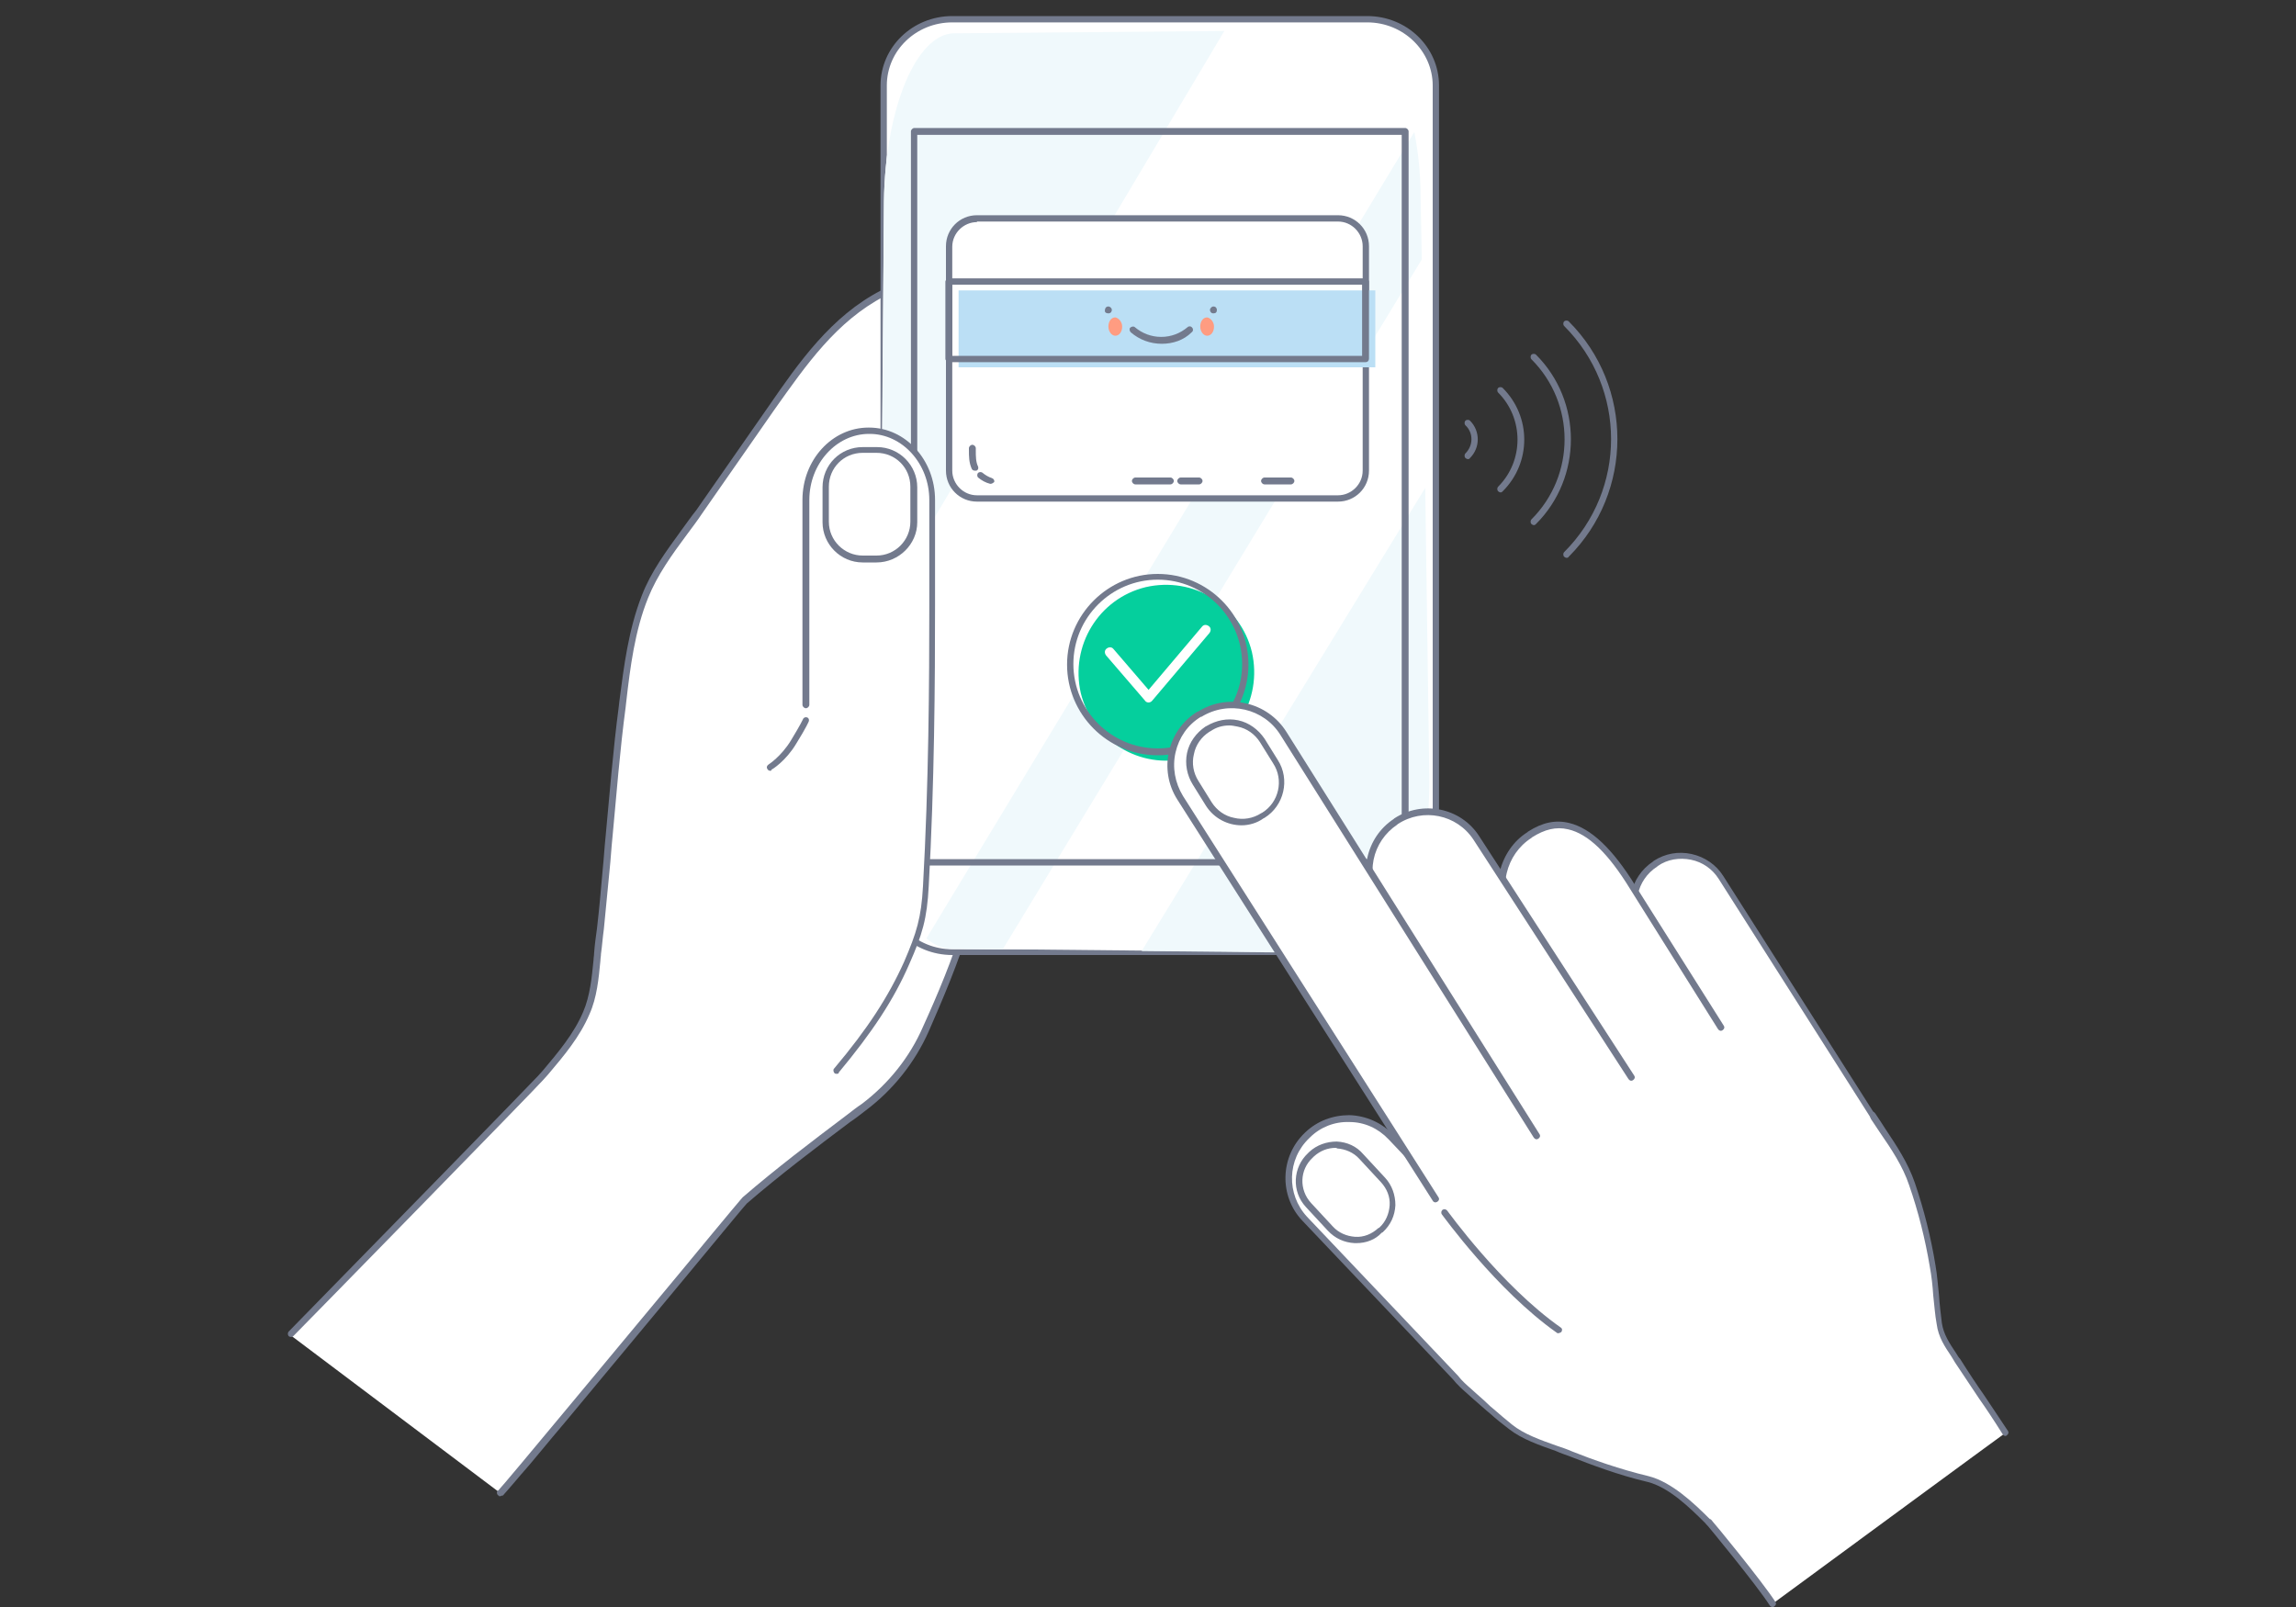
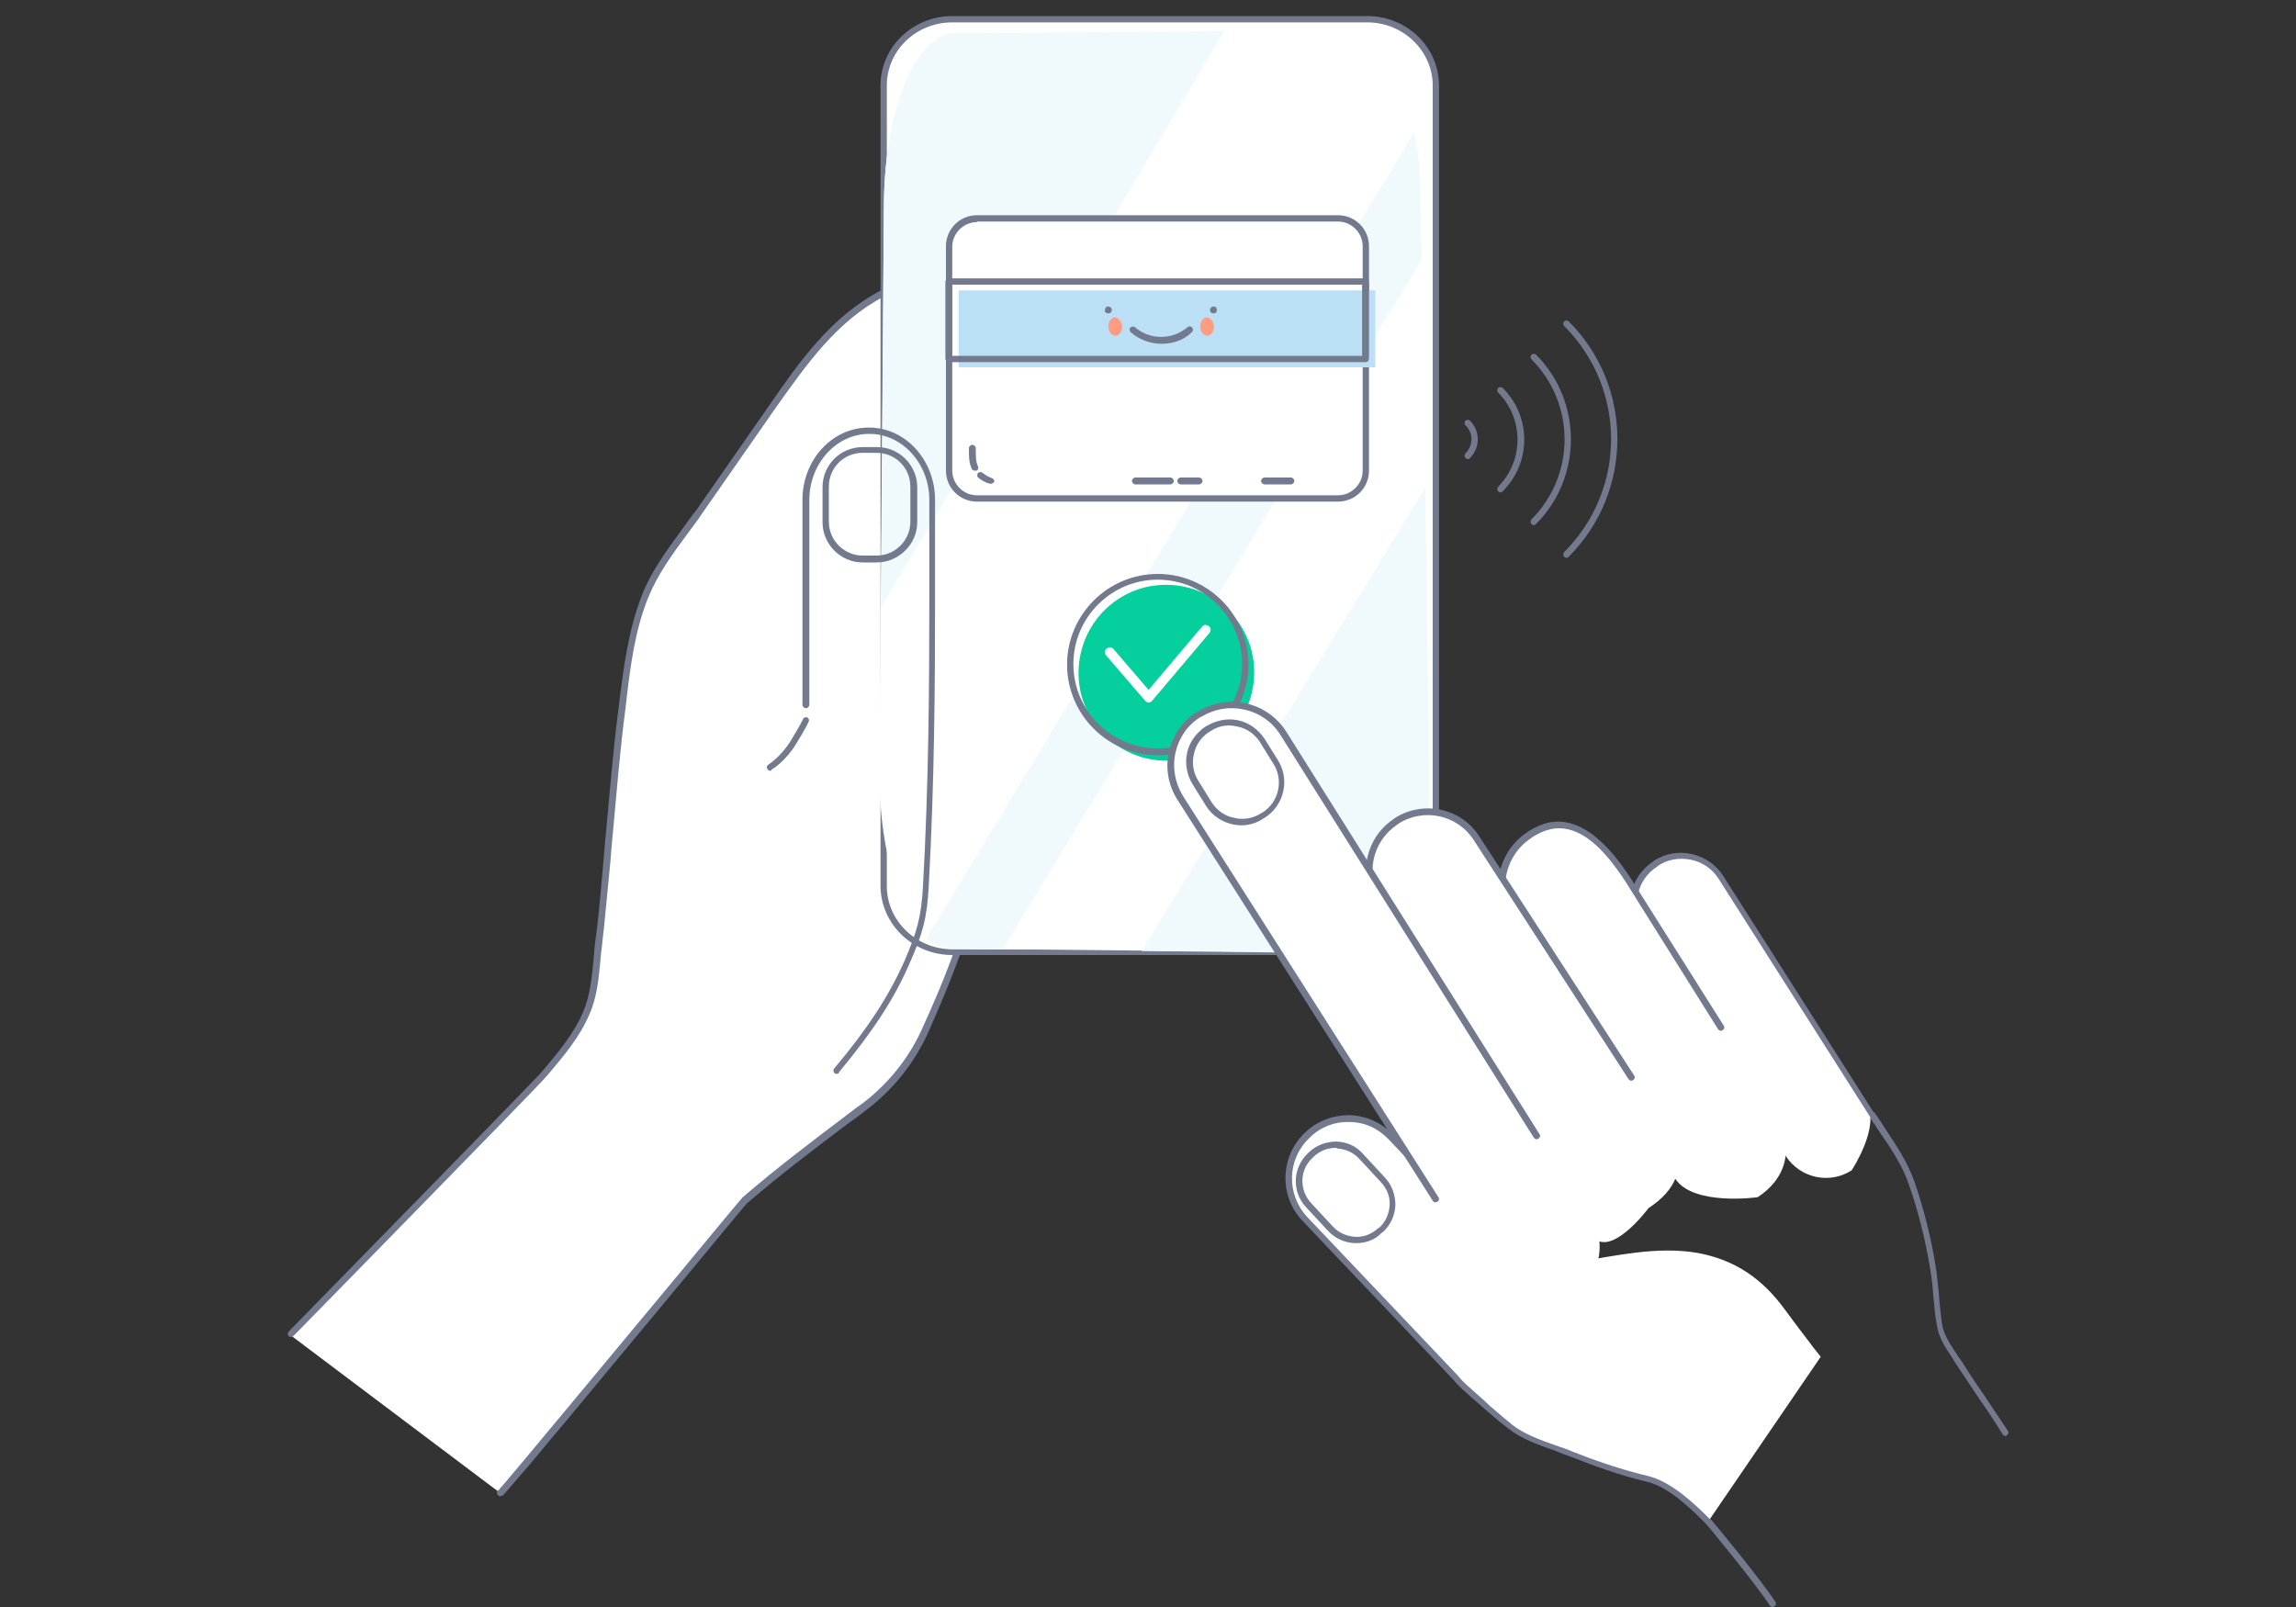
<svg xmlns="http://www.w3.org/2000/svg" xmlns:xlink="http://www.w3.org/1999/xlink" version="1.1" id="Layer_1" x="0px" y="0px" viewBox="0 0 400 280" style="enable-background:new 0 0 400 280;" xml:space="preserve">
  <rect x="0" y="0" width="400" height="280" fill="#333333" stroke="none" />
  <style type="text/css">
	.st0{clip-path:url(#SVGID_2_);}
	.st1{fill:#FFFFFF;}
	.st2{fill:#737A8D;}
	.st3{fill:#F0F9FC;}
	.st4{fill:#BBDFF5;}
	.st5{fill:#FF9C81;}
	.st6{fill:#05CF9D;}
</style>
  <g>
    <defs>
      <rect id="SVGID_1_" x="50" y="2.8" width="300" height="277.2" />
    </defs>
    <clipPath id="SVGID_2_">
      <use xlink:href="#SVGID_1_" style="overflow:visible;" />
    </clipPath>
    <g class="st0">
      <path class="st1" d="M87.1,260.1c0.2,0.1,42.4-50.9,42.6-51.1c6.7-5.8,13.7-11,20.7-16.3c4.7-3.5,8.4-8.2,10.8-13.6    c2.6-5.9,5.3-12.1,7.1-18.3c0.6-1.9,1.9-5,1.7-7c-0.2-2-2.6-4.2-4-5.5c-2-1.8-4.2-3.3-6.6-4.7c-2.5-1.5-3-1.7-3.3-4.6    c-0.6-7,0.1-14.3,0.1-21.3c0-7,0.8-19.1,1-31.3l8.7-17.8c2.9-5.9,2.9-12.2-1.6-16.9c-3.3-3.4-8.3-1.9-10.7-0.7    c-8.7,4.5-14.1,12.4-19.6,20.3c-4.1,5.9-8.2,11.9-12.4,17.8c-3.3,4.8-7.3,9.3-9.5,14.8c-2.4,6.1-3.2,12.7-4,19.2    c-1.2,9.4-2,18.9-2.8,28.3c-0.4,4.9-1,9.8-1.5,14.7c-0.4,3.5-0.6,7.1-2,10.4c-1.8,4.3-5,7.8-8,11.4c-1,1.2-43.5,44.5-43.5,44.5    L87.1,260.1z" />
      <path class="st2" d="M87.1,260.7c-0.1,0-0.2,0-0.2-0.1c-0.3-0.1-0.4-0.5-0.3-0.7c0-0.1,0.1-0.2,0.2-0.2c1.1-1.1,20.2-24.2,31.7-38    c9.9-12,10.8-13,10.9-13.1c5.8-5,12-9.7,18.1-14.3c0.9-0.7,1.8-1.4,2.7-2c4.6-3.5,8.3-8.1,10.6-13.4c2.5-5.5,5.2-11.9,7.1-18.2    c0.1-0.5,0.3-1,0.5-1.6c0.6-1.7,1.3-3.8,1.2-5.2c-0.2-1.8-2.6-4.1-3.8-5.2c-2.1-2-4.6-3.5-6.5-4.6l-0.2-0.1    c-2.3-1.4-3-1.8-3.3-4.9c-0.4-4.7-0.2-9.6-0.1-14.3c0.1-2.3,0.2-4.7,0.2-7c0-3.2,0.2-7.4,0.4-12.3c0.2-5.8,0.5-12.3,0.6-19    c0-0.1,0-0.2,0.1-0.2l8.7-17.8c3.1-6.3,2.5-12.1-1.6-16.3c-3.6-3.8-9.4-0.9-10-0.6c-8.4,4.4-13.6,11.9-19.2,19.8l-12.6,18.1    c-0.8,1.2-1.7,2.4-2.6,3.6c-2.6,3.5-5.2,7.1-6.8,11.1c-2.3,5.7-3.1,12-3.8,18.1l-0.1,0.9c-1,7.5-1.6,15.2-2.3,22.7    c-0.2,1.9-0.3,3.8-0.5,5.7c-0.3,3.4-0.7,6.9-1,10.3c-0.2,1.4-0.3,2.9-0.5,4.3c0,0.4-0.1,0.8-0.1,1.2c-0.3,3.1-0.6,6.4-1.9,9.3    c-1.7,4-4.5,7.3-7.2,10.5c-0.3,0.3-0.6,0.7-0.9,1c-1,1.2-41.7,42.8-43.5,44.6c-0.2,0.2-0.6,0.2-0.8,0c-0.2-0.2-0.2-0.6,0-0.8    c14.7-15,42.6-43.6,43.4-44.5c0.3-0.3,0.6-0.7,0.9-1c2.6-3.1,5.4-6.4,7-10.2c1.2-2.8,1.5-6,1.8-9c0-0.4,0.1-0.8,0.1-1.2    c0.1-1.4,0.3-2.9,0.5-4.3c0.4-3.4,0.7-6.9,1-10.3c0.2-1.9,0.3-3.8,0.5-5.7c0.7-7.4,1.3-15.1,2.3-22.7l0.1-0.9    c0.8-6.2,1.6-12.5,3.9-18.4c1.6-4.2,4.3-7.8,6.9-11.4c0.9-1.2,1.7-2.4,2.6-3.5l12.6-18.1c5.3-7.7,10.9-15.7,19.6-20.2    c3.3-1.7,8.2-2.5,11.3,0.8c4.4,4.6,5,10.9,1.7,17.6l-8.7,17.7c-0.1,6.6-0.3,13.1-0.6,18.9c-0.2,4.9-0.4,9.1-0.4,12.3    c0,2.3-0.1,4.7-0.2,7.1c-0.2,4.7-0.3,9.5,0.1,14.2c0.2,2.5,0.5,2.7,2.8,4l0.2,0.1c2,1.2,4.5,2.7,6.7,4.8c1.4,1.3,3.9,3.7,4.2,5.9    c0.2,1.6-0.6,3.8-1.2,5.7c-0.2,0.6-0.4,1.1-0.5,1.6c-1.9,6.4-4.7,12.9-7.1,18.4c-2.4,5.4-6.2,10.2-11,13.8c-0.9,0.7-1.8,1.4-2.7,2    c-6,4.5-12.2,9.2-18,14.2c-0.4,0.4-5,6-10.8,13c-6.3,7.6-14.2,17.1-20.6,24.8c-3.5,4.1-6.1,7.4-8,9.5c-1,1.2-1.8,2.1-2.4,2.8    c-0.3,0.3-0.5,0.6-0.7,0.8C87.5,260.5,87.3,260.7,87.1,260.7z M87.1,259.6c0.1,0,0.2,0,0.2,0.1C87.2,259.6,87.1,259.6,87.1,259.6z    " />
      <path class="st1" d="M238.2,3.3h-72.3c-6.6,0-11.9,5.2-11.9,11.5v139.5c0,6.4,5.3,11.5,11.9,11.5h72.3c6.6,0,11.9-5.2,11.9-11.5    V14.9C250.1,8.5,244.8,3.3,238.2,3.3z" />
      <path class="st2" d="M238.2,166.4h-72.3c-6.9,0-12.5-5.4-12.5-12.1V14.9c0-6.7,5.6-12.1,12.5-12.1h72.3c6.9,0,12.5,5.4,12.5,12.1    v139.5C250.7,161,245.1,166.4,238.2,166.4z M165.9,3.9c-6.3,0-11.4,4.9-11.4,11v139.5c0,6,5.1,11,11.4,11h72.3    c6.3,0,11.4-4.9,11.4-11V14.9c0-6-5.1-11-11.4-11H165.9z" />
      <path class="st2" d="M210.4,15.2h-16.9c-1.1,0-2.1-0.9-2.1-2.1v-0.4c0-1.1,0.9-2.1,2.1-2.1h16.9c1.1,0,2.1,0.9,2.1,2.1v0.4    C212.5,14.3,211.6,15.2,210.4,15.2z M193.6,11.8c-0.5,0-0.9,0.4-0.9,0.9v0.4c0,0.5,0.4,0.9,0.9,0.9h16.9c0.5,0,0.9-0.4,0.9-0.9    v-0.4c0-0.5-0.4-0.9-0.9-0.9H193.6z" />
      <path class="st2" d="M209,162.2h-13.7c-2,0-3.7-1.6-3.7-3.7v-0.9c0-2,1.6-3.7,3.7-3.7H209c2,0,3.7,1.6,3.7,3.7v0.9    C212.7,160.5,211.1,162.2,209,162.2z M195.4,155.1c-1.4,0-2.5,1.1-2.5,2.5v0.9c0,1.4,1.1,2.5,2.5,2.5H209c1.4,0,2.5-1.1,2.5-2.5    v-0.9c0-1.4-1.1-2.5-2.5-2.5H195.4z" />
      <path class="st1" d="M165.5,165.3l71.3,0.7c7,0.1,12.5-14,12.2-31.2l-1.5-100.3c-0.2-16.3-5.9-29.4-12.7-29.3l-68.7,0.6    C159.6,5.9,154.2,19,154,35.1l-0.8,99.1C153.1,151.3,158.6,165.2,165.5,165.3z" />
      <path class="st3" d="M248.3,85l-49.4,80.7l37.9,0.4c7,0.1,12.5-14,12.2-31.2L248.3,85z" />
      <path class="st3" d="M153.5,105.8L213.3,5.4l-47.1,0.4C159.6,5.9,154.2,19,154,35.1L153.5,105.8z" />
      <path class="st3" d="M246.4,23l-85,140.5c1.3,1.1,2.6,1.7,4,1.8l9.3,0.1l73-120.2l-0.2-10.7C247.5,30.5,247.1,26.6,246.4,23z" />
-       <path class="st2" d="M244.8,150.8h-85.5c-0.3,0-0.6-0.3-0.6-0.6V22.9c0-0.3,0.3-0.6,0.6-0.6h85.5c0.3,0,0.6,0.3,0.6,0.6v127.3    C245.4,150.6,245.1,150.8,244.8,150.8z M159.8,149.7h84.4V23.5h-84.4V149.7z" />
-       <path class="st1" d="M140.5,131.2V87.1c0-6.7,4.9-12.1,11-12.1h0.1c6.1,0,11,5.4,11,12.1c0,6.1,0,12.2,0,18.3    c0,16.3-0.2,32.7-1.1,49c-0.3,5.6-1.1,8.3-3.3,13.4c-3,6.9-7.2,12.8-12.3,18.8L140.5,131.2z" />
      <path class="st2" d="M145.8,187.1c-0.1,0-0.3,0-0.4-0.1c-0.2-0.2-0.3-0.6-0.1-0.8c5.9-7,9.5-12.6,12.2-18.6    c2.2-5.1,3-7.7,3.3-13.2c1-17.9,1.1-35.5,1.1-48.9V87.1c0-6.3-4.7-11.5-10.4-11.5h-0.1c-5.7,0-10.4,5.2-10.4,11.5v35.7    c0,0.3-0.3,0.6-0.6,0.6s-0.6-0.3-0.6-0.6V87.1c0-7,5.2-12.6,11.5-12.6h0.1c6.4,0,11.5,5.7,11.5,12.6v18.3c0,13.4-0.1,31.1-1.1,49    c-0.3,5.7-1.1,8.4-3.4,13.6c-2.7,6.2-6.4,11.8-12.3,18.9C146.2,187,146,187.1,145.8,187.1z" />
      <path class="st2" d="M134.2,134.3c-0.2,0-0.4-0.1-0.5-0.3c-0.2-0.3-0.1-0.6,0.2-0.8c0,0,2.2-1.4,3.9-4.2c1.7-2.8,2.1-3.7,2.1-3.7    c0.1-0.3,0.5-0.4,0.7-0.3c0.3,0.1,0.4,0.4,0.3,0.7c0,0-0.4,1-2.2,3.9c-1.8,3-4.2,4.5-4.3,4.5C134.4,134.3,134.3,134.3,134.2,134.3    z" />
      <path class="st2" d="M152.7,98h-2.4c-3.9,0-7-3.2-7-7v-6.1c0-3.9,3.1-7,7-7h2.5c3.9,0,7,3.2,7,7v6.1C159.8,94.8,156.6,98,152.7,98    z M150.3,78.9c-3.3,0-5.9,2.6-5.9,5.9v6.1c0,3.3,2.7,5.9,5.9,5.9h2.4c3.3,0,5.9-2.7,5.9-5.9v-6.1c0-3.3-2.6-5.9-5.9-5.9H150.3z" />
      <path class="st1" d="M233.1,86.8h-62.9c-2.7,0-4.8-2.2-4.8-4.8V42.9c0-2.7,2.2-4.8,4.8-4.8h62.9c2.7,0,4.8,2.2,4.8,4.8V82    C237.9,84.7,235.8,86.8,233.1,86.8z" />
      <path class="st2" d="M233.1,87.4h-62.9c-3,0-5.4-2.4-5.4-5.4V42.9c0-3,2.4-5.4,5.4-5.4h62.9c3,0,5.4,2.4,5.4,5.4V82    C238.5,85,236.1,87.4,233.1,87.4z M170.2,38.7c-2.3,0-4.3,1.9-4.3,4.3V82c0,2.3,1.9,4.3,4.3,4.3h62.9c2.3,0,4.3-1.9,4.3-4.3V42.9    c0-2.3-1.9-4.3-4.3-4.3H170.2z" />
      <path class="st4" d="M239.5,50.6H167v13.4h72.6V50.6z" />
      <path class="st2" d="M237.9,63.1h-72.6c-0.3,0-0.6-0.3-0.6-0.6V49.1c0-0.3,0.3-0.6,0.6-0.6h72.6c0.3,0,0.6,0.3,0.6,0.6v13.4    C238.5,62.8,238.3,63.1,237.9,63.1z M165.9,62h71.4V49.6h-71.4V62z" />
      <path class="st2" d="M224.9,84.4h-4.6c-0.3,0-0.6-0.3-0.6-0.6c0-0.3,0.3-0.6,0.6-0.6h4.6c0.3,0,0.6,0.3,0.6,0.6    C225.5,84.1,225.2,84.4,224.9,84.4z" />
      <path class="st2" d="M208.9,84.4h-3.2c-0.3,0-0.6-0.3-0.6-0.6c0-0.3,0.3-0.6,0.6-0.6h3.2c0.3,0,0.6,0.3,0.6,0.6    C209.5,84.1,209.2,84.4,208.9,84.4z" />
      <path class="st2" d="M203.9,84.4h-6.1c-0.3,0-0.6-0.3-0.6-0.6c0-0.3,0.3-0.6,0.6-0.6h6.1c0.3,0,0.6,0.3,0.6,0.6    C204.5,84.1,204.2,84.4,203.9,84.4z" />
      <path class="st2" d="M169.8,82c-0.2,0-0.4-0.1-0.5-0.3c-0.5-1.1-0.5-2.2-0.5-3.3l0-0.3c0-0.3,0.3-0.6,0.6-0.6    c0.3,0,0.6,0.3,0.6,0.6l0,0.4c0,1,0,2,0.4,2.8c0.1,0.3,0,0.6-0.3,0.7C169.9,82,169.8,82,169.8,82z" />
      <path class="st2" d="M172.6,84.3c0,0-0.1,0-0.1,0c-0.8-0.2-1.5-0.6-2.1-1.1c-0.2-0.2-0.2-0.6,0-0.8c0.2-0.2,0.6-0.2,0.8,0    c0.5,0.4,1,0.7,1.6,0.9c0.3,0.1,0.5,0.4,0.4,0.7C173.1,84.1,172.8,84.3,172.6,84.3z" />
      <path class="st2" d="M193.1,54.6c0.4,0,0.6-0.3,0.6-0.6c0-0.3-0.3-0.6-0.6-0.6c-0.4,0-0.6,0.3-0.6,0.6    C192.4,54.4,192.7,54.6,193.1,54.6z" />
      <path class="st2" d="M211.4,54.6c-0.4,0-0.6-0.3-0.6-0.6c0-0.3,0.3-0.6,0.6-0.6c0.4,0,0.6,0.3,0.6,0.6    C212,54.4,211.8,54.6,211.4,54.6z" />
      <path class="st5" d="M195.5,56.9c0,0.9-0.5,1.6-1.2,1.6c-0.6,0-1.2-0.7-1.2-1.6c0-0.9,0.5-1.6,1.2-1.6    C194.9,55.4,195.5,56.1,195.5,56.9z" />
      <path class="st5" d="M211.5,56.9c0,0.9-0.5,1.6-1.2,1.6c-0.6,0-1.2-0.7-1.2-1.6c0-0.9,0.5-1.6,1.2-1.6    C210.9,55.4,211.5,56.1,211.5,56.9z" />
      <path class="st2" d="M202.4,59.9c-2,0-3.9-0.7-5.4-2c-0.2-0.2-0.3-0.6-0.1-0.8c0.2-0.2,0.6-0.3,0.8-0.1c1.3,1.1,2.9,1.7,4.6,1.7    c1.7,0,3.3-0.6,4.6-1.7c0.2-0.2,0.6-0.2,0.8,0.1c0.2,0.2,0.2,0.6-0.1,0.8C206.2,59.3,204.3,59.9,202.4,59.9z" />
      <path class="st2" d="M272.9,97.2c-0.1,0-0.3-0.1-0.4-0.2c-0.2-0.2-0.2-0.6,0-0.8c10.9-10.9,10.9-28.5,0-39.4    c-0.2-0.2-0.2-0.6,0-0.8c0.2-0.2,0.6-0.2,0.8,0c11.3,11.3,11.3,29.7,0,41C273.2,97.2,273,97.2,272.9,97.2z" />
      <path class="st2" d="M267.2,91.5c-0.1,0-0.3-0.1-0.4-0.2c-0.2-0.2-0.2-0.6,0-0.8c7.7-7.7,7.7-20.2,0-27.9c-0.2-0.2-0.2-0.6,0-0.8    c0.2-0.2,0.6-0.2,0.8,0c8.1,8.1,8.1,21.4,0,29.5C267.4,91.5,267.3,91.5,267.2,91.5z" />
      <path class="st2" d="M261.4,85.8c-0.1,0-0.3-0.1-0.4-0.2c-0.2-0.2-0.2-0.6,0-0.8c4.5-4.5,4.5-11.9,0-16.4c-0.2-0.2-0.2-0.6,0-0.8    c0.2-0.2,0.6-0.2,0.8,0c5,5,5,13,0,18C261.7,85.7,261.6,85.8,261.4,85.8z" />
      <path class="st2" d="M255.7,80c-0.1,0-0.3-0.1-0.4-0.2c-0.2-0.2-0.2-0.6,0-0.8c1.4-1.4,1.4-3.6,0-4.9c-0.2-0.2-0.2-0.6,0-0.8    c0.2-0.2,0.6-0.2,0.8,0c1.8,1.8,1.8,4.7,0,6.5C256,80,255.8,80,255.7,80z" />
      <path class="st1" d="M201.7,131c8.4,0,15.3-6.8,15.3-15.3c0-8.4-6.8-15.3-15.3-15.3c-8.4,0-15.3,6.8-15.3,15.3    C186.4,124.1,193.2,131,201.7,131z" />
      <path class="st6" d="M206.8,132.1c8.2-2,13.2-10.2,11.3-18.5c-2-8.2-10.2-13.2-18.5-11.3c-8.2,2-13.2,10.2-11.3,18.5    C190.4,129.1,198.6,134.1,206.8,132.1z" />
      <path class="st2" d="M201.7,131.6c-8.7,0-15.8-7.1-15.8-15.8c0-8.7,7.1-15.8,15.8-15.8c8.7,0,15.8,7.1,15.8,15.8    C217.5,124.4,210.4,131.6,201.7,131.6z M201.7,101c-8.1,0-14.7,6.6-14.7,14.7c0,8.1,6.6,14.7,14.7,14.7c8.1,0,14.7-6.6,14.7-14.7    C216.4,107.6,209.8,101,201.7,101z" />
      <path class="st1" d="M200.1,122.4c-0.2,0-0.5-0.1-0.6-0.3l-6.8-7.9c-0.3-0.4-0.3-0.9,0.1-1.2c0.4-0.3,0.9-0.3,1.2,0.1l6.1,7.1    l9.3-11c0.3-0.4,0.8-0.4,1.2-0.1c0.4,0.3,0.4,0.8,0.1,1.2l-9.9,11.7C200.6,122.3,200.3,122.4,200.1,122.4    C200.1,122.4,200.1,122.4,200.1,122.4z" />
-       <path class="st1" d="M280.2,243.9c1.3,1.1,2.5,2.1,3.8,3.1c3.6,3.1,5.3,7.7,8.6,11.1c2,2.2,3.9,4.6,5.5,7.1l10.9,14.1    c0,0,40.4-29.7,40.6-29.8c-3.4-5.4-5.1-6.8-8.6-12.2c-1.4-2.2-2.8-3.9-3.2-6.5c-0.5-3.3-0.6-6.7-1.1-10c-0.8-4.8-2-9.6-3.6-14.3    c-1.5-4.4-4.4-8.1-6.9-12c-1.1-1.8-1.2-2-3.1-2c-1.5,0.1-3,0.4-4.5,0.6c-3.1,0.5-6.2,1.2-9.2,2.2c-1.1,0.3-2.1,0.7-3.2,1.1    c-7.5,2.7-14.8,6.6-21.1,11.6c-5.6,4.5-12.1,11-13.2,18.4c-0.6,3.6,0.6,7.5,2.2,10.7C275.7,239.8,277.9,241.9,280.2,243.9z" />
      <path class="st2" d="M349.4,250.2c-0.2,0-0.4-0.1-0.5-0.3c-1.7-2.7-2.9-4.5-4.1-6.2c-1.2-1.8-2.4-3.6-4.2-6.3    c-0.2-0.3-0.4-0.7-0.6-1c-1.2-1.8-2.3-3.4-2.6-5.7c-0.3-1.6-0.4-3.3-0.6-5c-0.1-1.6-0.3-3.4-0.6-5c-0.8-4.8-2-9.6-3.6-14.2    c-1.1-3.3-3.1-6.3-5.1-9.2c-0.6-0.9-1.2-1.8-1.8-2.7c-0.2-0.3-0.1-0.6,0.2-0.8c0.3-0.2,0.6-0.1,0.8,0.2c0.6,0.9,1.2,1.8,1.7,2.6    c2,3,4,6,5.2,9.5c1.6,4.7,2.8,9.5,3.6,14.4c0.3,1.7,0.4,3.4,0.6,5.1c0.1,1.6,0.3,3.3,0.5,4.9c0.3,2,1.3,3.5,2.5,5.3    c0.2,0.3,0.4,0.7,0.7,1c1.7,2.7,2.9,4.5,4.1,6.2c1.2,1.8,2.4,3.6,4.2,6.3c0.2,0.3,0.1,0.6-0.2,0.8    C349.6,250.1,349.5,250.2,349.4,250.2z" />
      <path class="st2" d="M308.8,280c-0.2,0-0.4-0.1-0.5-0.3c-2.3-3.6-10.9-14-11-14.1c-0.2-0.2-0.2-0.6,0.1-0.8    c0.2-0.2,0.6-0.2,0.8,0.1c0.4,0.4,8.7,10.5,11.1,14.2c0.2,0.3,0.1,0.6-0.2,0.8C309,280,308.9,280,308.8,280z" />
      <path class="st1" d="M317.2,236.4c-0.8-1-1.6-2-2.4-3.1c-1.3-1.7-2.6-3.4-3.9-5.2c-3.9-5.3-8.6-8.6-15.2-9.8    c-7-1.2-14.2,0.5-21.1,1.6c-3.2,0.5-6.9,0.7-10.2,1.6l-22.2-23.4c-3.9-4.1-10.4-4.3-14.5-0.4l-0.1,0.1c-4.1,3.9-4.3,10.4-0.4,14.5    l26.3,27.7c1,1.3,2.3,2.2,3.4,3.3c1,0.9,2,1.8,3,2.6c1,0.9,2.1,1.8,3.2,2.7c2.9,2.3,7.1,3.3,10.6,4.7c4.4,1.7,8.8,3.2,13.3,4.3    c4,1,7.7,4.7,10.6,7.5L317.2,236.4z" />
      <path class="st2" d="M297.8,265.9c-0.1,0-0.3-0.1-0.4-0.2l-0.3-0.3c-2.7-2.7-6.4-6.3-10.1-7.2c-5.1-1.2-9.8-3-13.4-4.4    c-0.8-0.3-1.7-0.6-2.6-1c-2.8-1-5.8-2-8.1-3.8c-1.2-0.9-2.3-1.8-3.3-2.7l-0.6-0.5c-0.8-0.7-1.6-1.4-2.4-2.1    c-0.3-0.3-0.7-0.6-1-0.9c-0.8-0.7-1.7-1.5-2.5-2.5l-26.2-27.6c-4.1-4.3-3.9-11.2,0.4-15.3l0.1-0.1c2.1-2,4.8-3,7.7-3    c2.9,0.1,5.6,1.3,7.6,3.4l22.2,23.4c0.2,0.2,0.2,0.6,0,0.8c-0.2,0.2-0.6,0.2-0.8,0l-22.2-23.4c-1.8-1.9-4.2-3-6.8-3    c-2.6-0.1-5.1,0.9-6.9,2.7l-0.1,0.1c-3.9,3.7-4,9.8-0.4,13.7l26.3,27.7c0,0,0,0,0,0c0.7,0.9,1.5,1.6,2.3,2.3    c0.3,0.3,0.7,0.6,1,0.9c0.8,0.7,1.6,1.4,2.3,2.1l0.6,0.5c1,0.9,2,1.7,3.2,2.7c2.1,1.7,5,2.7,7.8,3.7c0.9,0.3,1.8,0.6,2.7,1    c3.5,1.4,8.3,3.1,13.3,4.3c4,1,7.9,4.7,10.7,7.5l0.3,0.3c0.2,0.2,0.2,0.6,0,0.8C298.1,265.8,297.9,265.9,297.8,265.9z" />
      <path class="st2" d="M236.3,216.6c-0.1,0-0.2,0-0.3,0c-1.8-0.1-3.4-0.8-4.7-2.2l-3.8-4.1c-2.5-2.7-2.3-6.9,0.4-9.4l0.2-0.2    c1.3-1.2,3-1.8,4.8-1.8c1.8,0.1,3.4,0.8,4.6,2.2l3.8,4.1c1.2,1.3,1.8,3,1.8,4.8c-0.1,1.8-0.8,3.4-2.2,4.7l-0.2,0.1    C239.6,216,238,216.6,236.3,216.6z M232.7,200c-1.4,0-2.7,0.5-3.8,1.5l-0.2,0.2c-2.3,2.1-2.4,5.6-0.3,7.9l3.8,4.1    c1,1.1,2.4,1.7,3.9,1.8c1.5,0.1,2.9-0.5,4-1.5l0.2-0.1l0,0c1.1-1,1.7-2.4,1.8-3.9c0.1-1.5-0.5-2.9-1.5-4l-3.8-4.1    c-1-1.1-2.4-1.7-3.9-1.8C232.9,200,232.8,200,232.7,200z" />
      <path class="st1" d="M322.6,203.9c-3.8,2.5-9,1.4-11.5-2.5L286,161.8c-2.5-3.8-1.4-8.9,2.5-11.4l0.1-0.1c3.8-2.5,8.9-1.4,11.4,2.5    l25.2,39.6C327.6,196.3,322.6,203.9,322.6,203.9z" />
      <path class="st2" d="M326.3,194.9c-0.2,0-0.4-0.1-0.5-0.3l-26.4-41.5c-1.1-1.7-2.8-2.9-4.8-3.3c-2-0.4-4.1-0.1-5.8,1.1l-0.1,0.1    c-3.6,2.3-4.6,7.1-2.3,10.6l12.1,19.1c0.2,0.3,0.1,0.6-0.2,0.8c-0.3,0.2-0.6,0.1-0.8-0.2l-12.1-19c-2.6-4.1-1.5-9.5,2.6-12.2    l0.1-0.1c2-1.3,4.3-1.7,6.6-1.2c2.3,0.5,4.3,1.9,5.5,3.8l26.4,41.5c0.2,0.3,0.1,0.6-0.2,0.8C326.5,194.9,326.4,194.9,326.3,194.9z    " />
      <path class="st1" d="M306.2,208.6c0,0-11.3,1.6-14.4-3.3l-28.6-45.6c-3-4.8-1.6-11.2,3.2-14.3l0.1-0.1c4.8-3,10.5-2.9,17.9,9.2    l25,39.6C312.8,200.3,311,205.5,306.2,208.6z" />
      <path class="st2" d="M290.7,204.1c-0.2,0-0.4-0.1-0.5-0.3l-27.5-43.8c-1.6-2.5-2.1-5.4-1.4-8.2s2.4-5.3,4.8-6.8l0.1-0.1    c2.5-1.6,4.8-2.1,7.2-1.5c3.7,0.9,7.5,4.4,11.5,10.9l15.4,24.4c0.2,0.3,0.1,0.6-0.2,0.8s-0.6,0.1-0.8-0.2L284,154.9    c-3.8-6.2-7.3-9.6-10.8-10.4c-2.1-0.5-4.1,0-6.3,1.4l-0.1,0.1c-2.2,1.4-3.7,3.6-4.3,6.1c-0.6,2.5-0.1,5.2,1.3,7.4l27.5,43.8    c0.2,0.3,0.1,0.6-0.2,0.8C290.9,204.1,290.8,204.1,290.7,204.1z" />
      <path class="st1" d="M287.2,210.5c0,0-6.9,9.3-10,4.6l-37-57.7c-3.1-4.7-1.8-11,2.9-14.1l0.1-0.1c4.7-3.1,10.9-1.8,14,2.9    l33.7,52.4C294,203.2,291.9,207.4,287.2,210.5z" />
      <path class="st2" d="M267.1,199.6c-0.2,0-0.4-0.1-0.5-0.3l-26.9-41.7c-1.6-2.4-2.1-5.2-1.5-8.1c0.6-2.8,2.2-5.2,4.6-6.8l0.1-0.1    c4.9-3.2,11.6-1.9,14.8,3.1l27,41.7c0.2,0.3,0.1,0.6-0.2,0.8c-0.3,0.2-0.6,0.1-0.8-0.2l-27-41.7c-2.9-4.4-8.8-5.6-13.2-2.7    l-0.1,0.1c-2.1,1.4-3.6,3.6-4.1,6.1c-0.5,2.5,0,5.1,1.4,7.2l26.9,41.7c0.2,0.3,0.1,0.6-0.2,0.8    C267.3,199.6,267.2,199.6,267.1,199.6z" />
      <path class="st1" d="M274.5,228.5c-5,3.1-11.5,1.6-14.6-3.4L205.6,139c-3.1-4.9-1.6-11.5,3.3-14.6l0.1,0c5-3.1,11.5-1.6,14.6,3.3    l54.2,86.1C281,218.8,274.5,228.5,274.5,228.5z" />
      <path class="st2" d="M250.1,209.5c-0.2,0-0.4-0.1-0.5-0.3l-44.5-69.9c-3.3-5.2-1.7-12.1,3.5-15.3l0.1,0c5.2-3.3,12.1-1.7,15.4,3.5    l44.1,70.1c0.2,0.3,0.1,0.6-0.2,0.8c-0.3,0.2-0.6,0.1-0.8-0.2l-44.1-70.1c-2.9-4.7-9.1-6.1-13.8-3.2l-0.1,0    c-2.3,1.4-3.8,3.6-4.4,6.2c-0.6,2.6-0.1,5.3,1.3,7.6l44.5,69.9c0.2,0.3,0.1,0.6-0.2,0.8C250.3,209.4,250.2,209.5,250.1,209.5z" />
      <path class="st2" d="M216.3,143.8c-2.4,0-4.8-1.2-6.2-3.4l-2.3-3.7c-1-1.6-1.4-3.6-1-5.5c0.4-1.9,1.6-3.5,3.2-4.6l0.2-0.1    c1.7-1,3.6-1.4,5.5-1c1.9,0.4,3.5,1.6,4.6,3.2l2.3,3.7c2.2,3.4,1.1,8-2.3,10.1l-0.2,0.1C219,143.4,217.6,143.8,216.3,143.8z     M214.2,126.4c-1.2,0-2.3,0.3-3.3,1l-0.2,0.1c-1.4,0.9-2.4,2.3-2.7,3.9c-0.4,1.6-0.1,3.3,0.8,4.7l2.3,3.7c0.9,1.4,2.3,2.4,3.9,2.7    c1.6,0.4,3.3,0.1,4.7-0.8l0.2-0.1c2.9-1.8,3.8-5.7,1.9-8.6l-2.3-3.7c-0.9-1.4-2.3-2.4-3.9-2.7    C215.1,126.5,214.6,126.4,214.2,126.4z" />
-       <path class="st2" d="M271.5,232.3c-0.1,0-0.2,0-0.3-0.1c-10.5-7.4-19.9-20.5-20-20.6c-0.2-0.3-0.1-0.6,0.1-0.8    c0.3-0.2,0.6-0.1,0.8,0.1c0.1,0.1,9.4,13.1,19.8,20.4c0.3,0.2,0.3,0.5,0.1,0.8C271.8,232.2,271.6,232.3,271.5,232.3z" />
    </g>
  </g>
</svg>